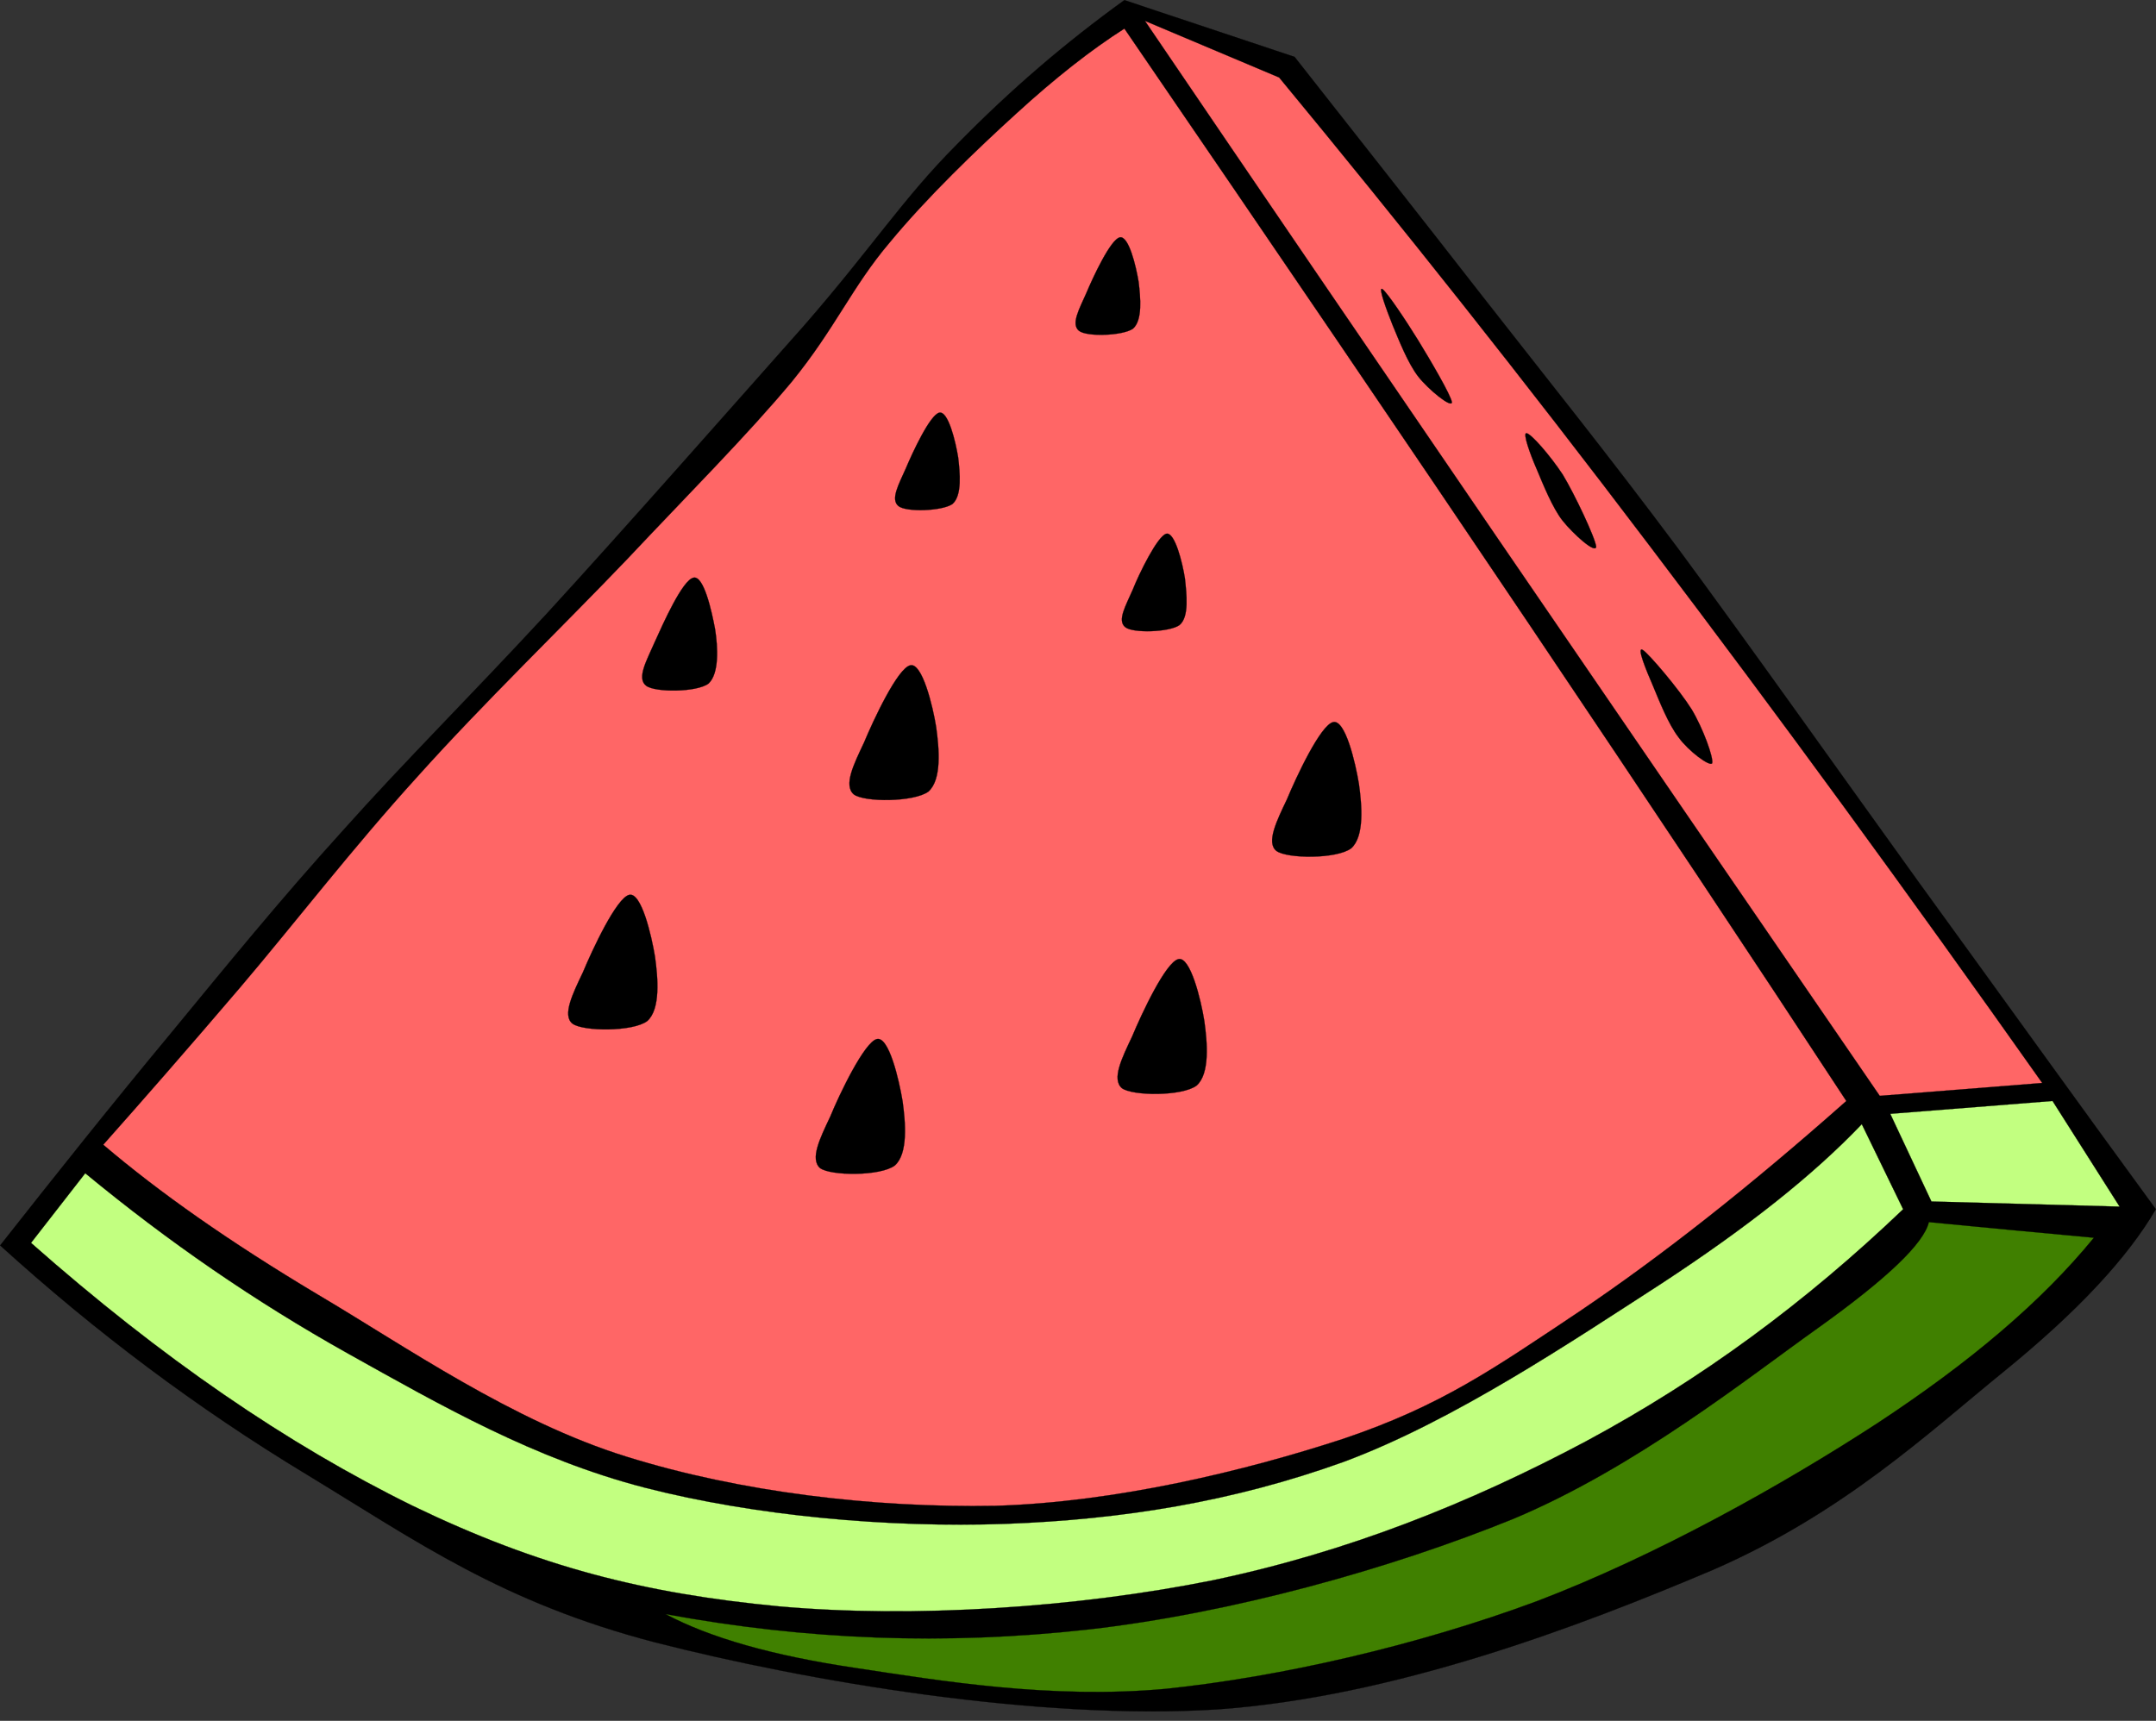
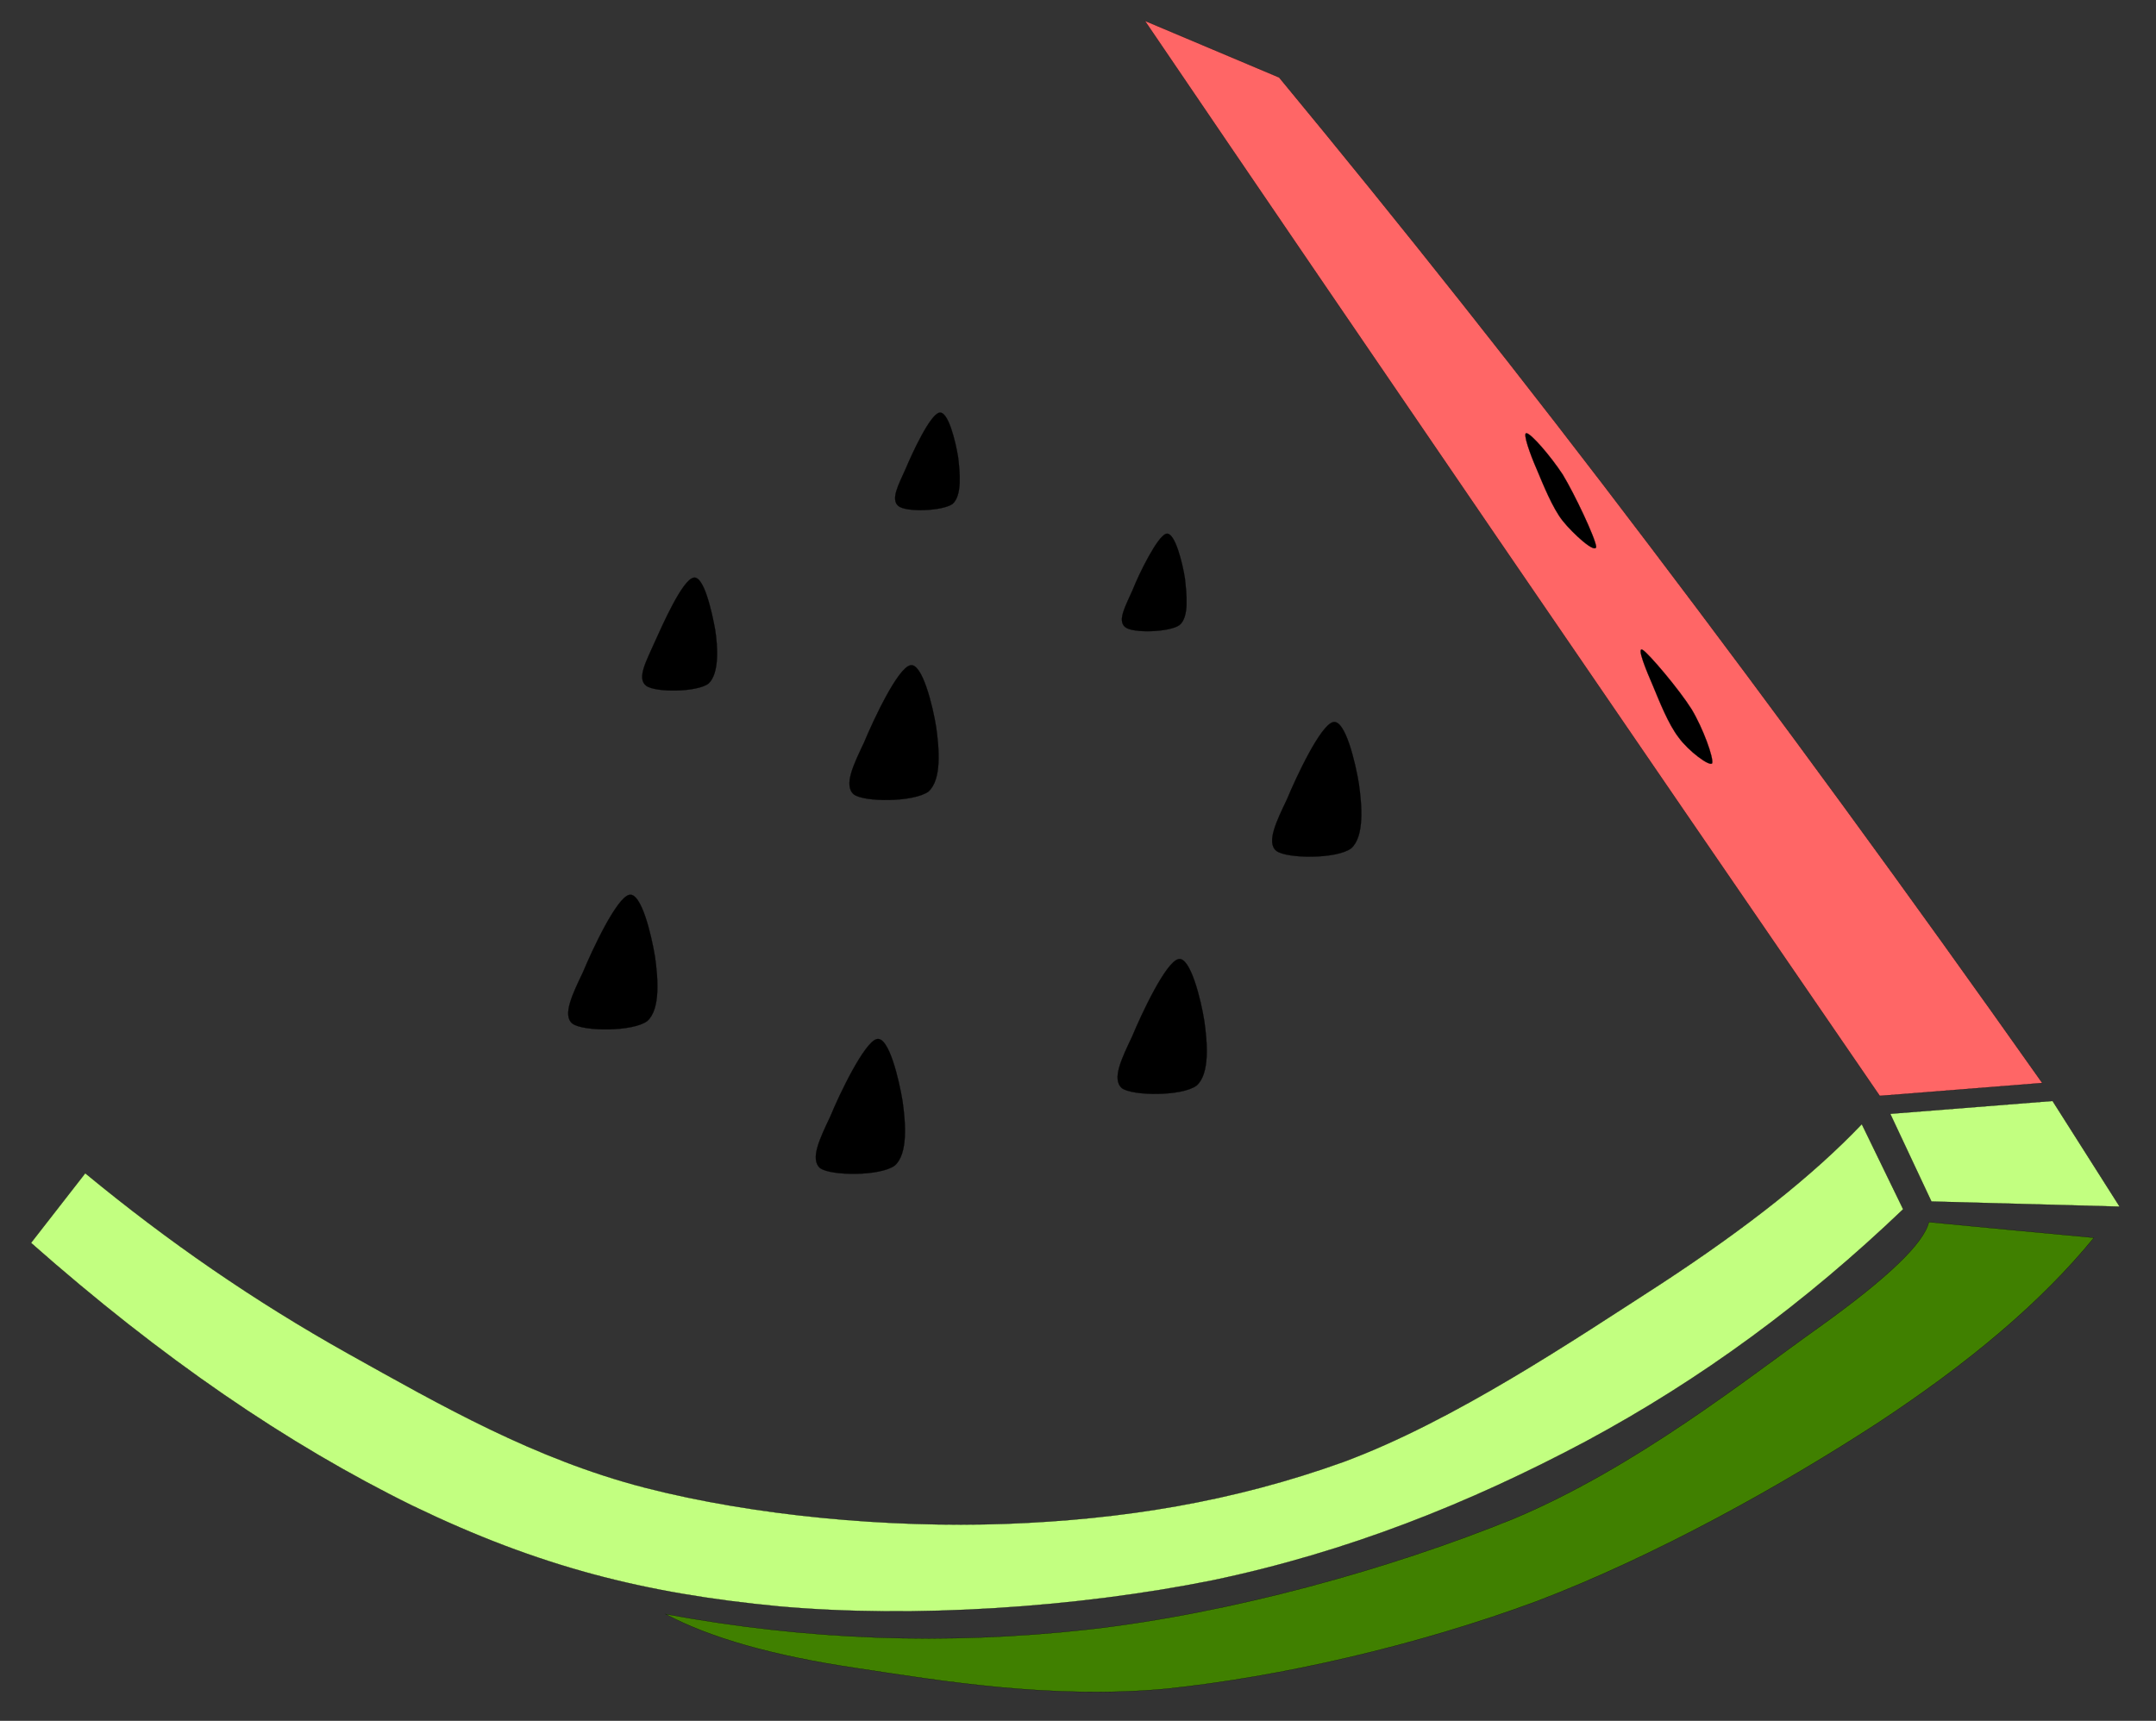
<svg xmlns="http://www.w3.org/2000/svg" height="313.1" preserveAspectRatio="xMidYMid meet" version="1.0" viewBox="-0.0 -0.0 392.2 313.1" width="392.2" zoomAndPan="magnify">
  <rect x="-0.0" y="-0.0" width="392.2" height="313.1" fill="#333333" stroke="none" />
  <g id="change1_1">
-     <path d="m204.54.02c-10.764,7.776-20.735,16.308-30.492,26.28-9.792,9.828-15.228,18.504-27.684,32.832-12.744,14.364-32.688,37.008-46.908,52.524-14.112,15.264-25.632,26.64-37.044,39.42-11.52,12.708-21.024,24.409-31.428,37.043-10.548,12.709-20.592,25.309-30.96,38.484 17.496,15.877 35.784,29.592 55.836,41.725 19.98,12.131 35.424,23.219 63.288,30.492 27.864,7.127 69.876,14.256 102.276,12.203 32.22-2.268 65.951-15.119 90.071-25.344 23.868-10.367 39.456-25.129 52.992-36.107 13.536-11.016 22.536-20.736 27.685-29.557-14.473-19.801-28.584-39.455-43.164-59.543-14.58-20.233-30.42-42.625-43.633-60.517-13.355-17.892-23.939-30.996-35.64-45.972-11.771-15.12-23.004-29.34-34.236-43.632-10.295-3.419-20.627-6.875-30.959-10.331z" fill="inherit" fill-rule="evenodd" stroke="#000" stroke-miterlimit="10" stroke-width=".036" />
-   </g>
+     </g>
  <g id="change2_1">
-     <path d="m204.54 5.204c-6.048 3.852-12.563 8.964-19.691 15.48-7.2 6.552-16.164 15.156-23.004 23.436-6.876 8.1-9.9 15.624-17.82 25.344-8.136 9.756-18.648 20.268-30.024 32.364-11.592 12.132-26.1 26.136-37.98 39.384-11.88 13.068-22.716 27.144-32.364 38.483-9.649 11.305-17.749 20.557-24.877 28.584 10.224 8.713 22.932 17.641 38.952 27.217 16.02 9.467 35.424 23.076 56.268 29.555 20.808 6.48 44.964 9.324 67.068 8.93 21.888-0.648 45.396-6.336 63.324-12.205 17.784-6.012 27.252-12.707 42.696-23.004 15.371-10.367 31.355-23.004 48.779-38.447-16.775-25.596-35.64-53.964-57.708-86.76-22.138-32.905-46.222-68.329-73.619-108.36z" fill="#f66" fill-rule="evenodd" stroke="#000" stroke-miterlimit="10" stroke-width=".036" />
-   </g>
+     </g>
  <g id="change2_2">
    <path d="m208.28 3.8 24.408 10.296c22.068 26.712 44.208 54.576 67.536 85.392 23.364 30.816 46.62 62.639 71.28 97.559l-29.557 2.342c-24.228-35.316-46.943-68.437-69.408-101.3-22.463-32.868-43.559-63.792-64.259-94.284z" fill="#f66" fill-rule="evenodd" stroke="#000" stroke-miterlimit="10" stroke-width=".036" />
  </g>
  <g id="change3_1">
    <path d="m373.38 200.32-29.521 2.34 7.488 15.947 34.235 0.936-12.202-19.223z" fill="#c2ff80" fill-rule="evenodd" stroke="#000" stroke-miterlimit="10" stroke-width=".036" />
  </g>
  <g id="change4_1">
    <path d="m350.88 222.36c-0.9 3.852-7.524 10.225-20.16 19.26-12.816 9.109-33.084 25.344-55.368 34.705-22.464 9.143-51.408 17.207-77.4 20.16-25.992 2.879-51.12 1.943-76.896-2.809 8.028 4.283 19.404 7.561 34.704 9.828 15.228 2.305 35.424 5.688 56.268 3.779 20.809-2.16 45.72-7.848 67.536-15.947 21.744-8.281 44.784-21.205 61.92-32.365 16.956-11.158 29.916-22.139 39.42-33.768-10.009-0.934-20.016-1.87-30.024-2.843z" fill="#408000" fill-rule="evenodd" stroke="#000" stroke-miterlimit="10" stroke-width=".036" />
  </g>
  <g id="change3_2">
    <path d="m338.68 204.54 7.523 15.48c-17.748 16.957-36.611 30.889-57.708 42.229-21.168 11.268-43.416 20.16-68.004 25.307-24.732 4.969-54.432 6.912-78.804 4.717-24.552-2.34-43.704-7.236-66.6-18.287-22.86-11.232-45.684-26.857-69.444-47.846l9.864-12.672c15.048 12.42 30.672 23.221 47.844 32.832 17.028 9.504 33.84 19.152 53.928 24.373 20.088 5.148 44.244 7.344 65.664 6.588 21.313-0.793 41.328-4.031 61.452-11.268 20.088-7.453 41.688-22.033 57.708-32.365 15.84-10.367 27.756-19.836 36.577-29.088z" fill="#c2ff80" fill-rule="evenodd" stroke="#000" stroke-miterlimit="10" stroke-width=".036" />
  </g>
  <g id="change1_2">
    <path d="m165.588,121.052c-2.304.504-6.732,10.008-8.424,14.076-1.872,3.96-3.744,7.74-1.872,9.396 1.908,1.476 10.98,1.44 13.608-.504 2.448-2.196 1.944-7.812 1.404-11.7-.612-3.888-2.555-11.808-4.716-11.268z" fill="inherit" fill-rule="evenodd" stroke="#000" stroke-miterlimit="10" stroke-width=".036" />
  </g>
  <g id="change1_3">
-     <path d="m253.32,59.132c1.116,2.664 2.772,6.948 4.68,9.396 1.801,2.304 6.013,5.76 6.12,4.68-.107-1.188-3.996-7.812-6.12-11.268-2.195-3.564-5.724-8.856-6.552-9.36-.792-.432.756,3.744 1.872,6.552z" fill="inherit" fill-rule="evenodd" stroke="#000" stroke-miterlimit="10" stroke-width=".036" />
-   </g>
+     </g>
  <g id="change1_4">
    <path d="m279.564,85.412c1.08,2.556 2.844,7.02 4.716,9.36 1.836,2.304 5.94,6.048 6.084,4.716-.144-1.584-3.924-9.576-6.084-13.14-2.268-3.456-5.76-7.452-6.588-7.524-.755-.144.649,3.816 1.872,6.588z" fill="inherit" fill-rule="evenodd" stroke="#000" stroke-miterlimit="10" stroke-width=".036" />
  </g>
  <g id="change1_5">
    <path d="m300.696,124.796c1.116,2.664 2.772,6.948 4.68,9.396 1.729,2.412 5.652,5.364 6.084,4.68 .288-.972-1.655-6.372-3.743-9.828-2.232-3.564-7.74-10.08-8.893-10.8-1.187-.684.685,3.816 1.872,6.552z" fill="inherit" fill-rule="evenodd" stroke="#000" stroke-miterlimit="10" stroke-width=".036" />
  </g>
  <g id="change1_6">
    <path d="m242.521,131.384c-2.304.504-6.732,10.008-8.424,14.076-1.836,3.852-3.816,7.848-1.908,9.36 1.908,1.44 10.979,1.512 13.608-.468 2.447-2.16 1.943-7.884 1.403-11.736-.647-3.924-2.483-11.736-4.679-11.232z" fill="inherit" fill-rule="evenodd" stroke="#000" stroke-miterlimit="10" stroke-width=".036" />
  </g>
  <g id="change1_7">
    <path d="m214.368,174.512c-2.304.504-6.731,10.008-8.424,14.076-1.872,3.959-3.744,7.74-1.872,9.396 1.908,1.439 10.98,1.512 13.608-.469 2.448-2.16 1.943-7.885 1.403-11.736-.61-3.886-2.555-11.806-4.715-11.267z" fill="inherit" fill-rule="evenodd" stroke="#000" stroke-miterlimit="10" stroke-width=".036" />
  </g>
  <g id="change1_8">
    <path d="m114.468,162.813c-2.304.504-6.732,10.008-8.424,14.076-1.836,3.852-3.816,7.848-1.908,9.359 1.908,1.439 10.98,1.512 13.608-.469 2.448-2.16 1.944-7.883 1.404-11.736-.648-3.924-2.483-11.734-4.68-11.23z" fill="inherit" fill-rule="evenodd" stroke="#000" stroke-miterlimit="10" stroke-width=".036" />
  </g>
  <g id="change1_9">
    <path d="m126.168,105.104c-2.016.396-5.544,8.352-7.092,11.772-1.404,3.24-3.312,6.516-1.548,7.884 1.62,1.26 9.252,1.224 11.376-.396 1.944-1.836 1.692-6.588 1.188-9.828-.612-3.312-2.051-9.828-3.924-9.432z" fill="inherit" fill-rule="evenodd" stroke="#000" stroke-miterlimit="10" stroke-width=".036" />
  </g>
  <g id="change1_10">
    <path d="m170.88,75.08c-1.692.36-4.896,7.272-6.12,10.188-1.26,2.844-2.808,5.58-1.332,6.804 1.404,1.152 7.92.936 9.828-.36 1.8-1.548 1.368-5.724 1.044-8.496-.467-2.88-1.8-8.46-3.42-8.136z" fill="inherit" fill-rule="evenodd" stroke="#000" stroke-miterlimit="10" stroke-width=".036" />
  </g>
  <g id="change1_11">
-     <path d="m203.713,43.184c-1.692.36-4.896,7.272-6.12,10.188-1.26,2.844-2.808,5.58-1.333,6.804 1.404,1.152 7.92.936 9.829-.36 1.8-1.548 1.367-5.724 1.044-8.496-.469-2.88-1.801-8.46-3.42-8.136z" fill="inherit" fill-rule="evenodd" stroke="#000" stroke-miterlimit="10" stroke-width=".036" />
-   </g>
+     </g>
  <g id="change1_12">
    <path d="m212.173,97.112c-1.584.36-4.969,7.272-6.12,10.188-1.225,2.844-2.88,5.58-1.368,6.804 1.368,1.152 8.028.936 9.864-.36 1.836-1.476 1.296-5.724 1.008-8.46-.433-2.844-1.836-8.532-3.384-8.172z" fill="inherit" fill-rule="evenodd" stroke="#000" stroke-miterlimit="10" stroke-width=".036" />
  </g>
  <g id="change1_13">
    <path d="m159.504,189.057c-2.232.504-6.804,10.008-8.46,14.074-1.872,3.961-3.744,7.74-1.872,9.396 1.908,1.439 10.98,1.512 13.608-.467 2.448-2.16 1.944-7.885 1.404-11.736-.647-3.888-2.484-11.808-4.68-11.267z" fill="inherit" fill-rule="evenodd" stroke="#000" stroke-miterlimit="10" stroke-width=".036" />
  </g>
</svg>